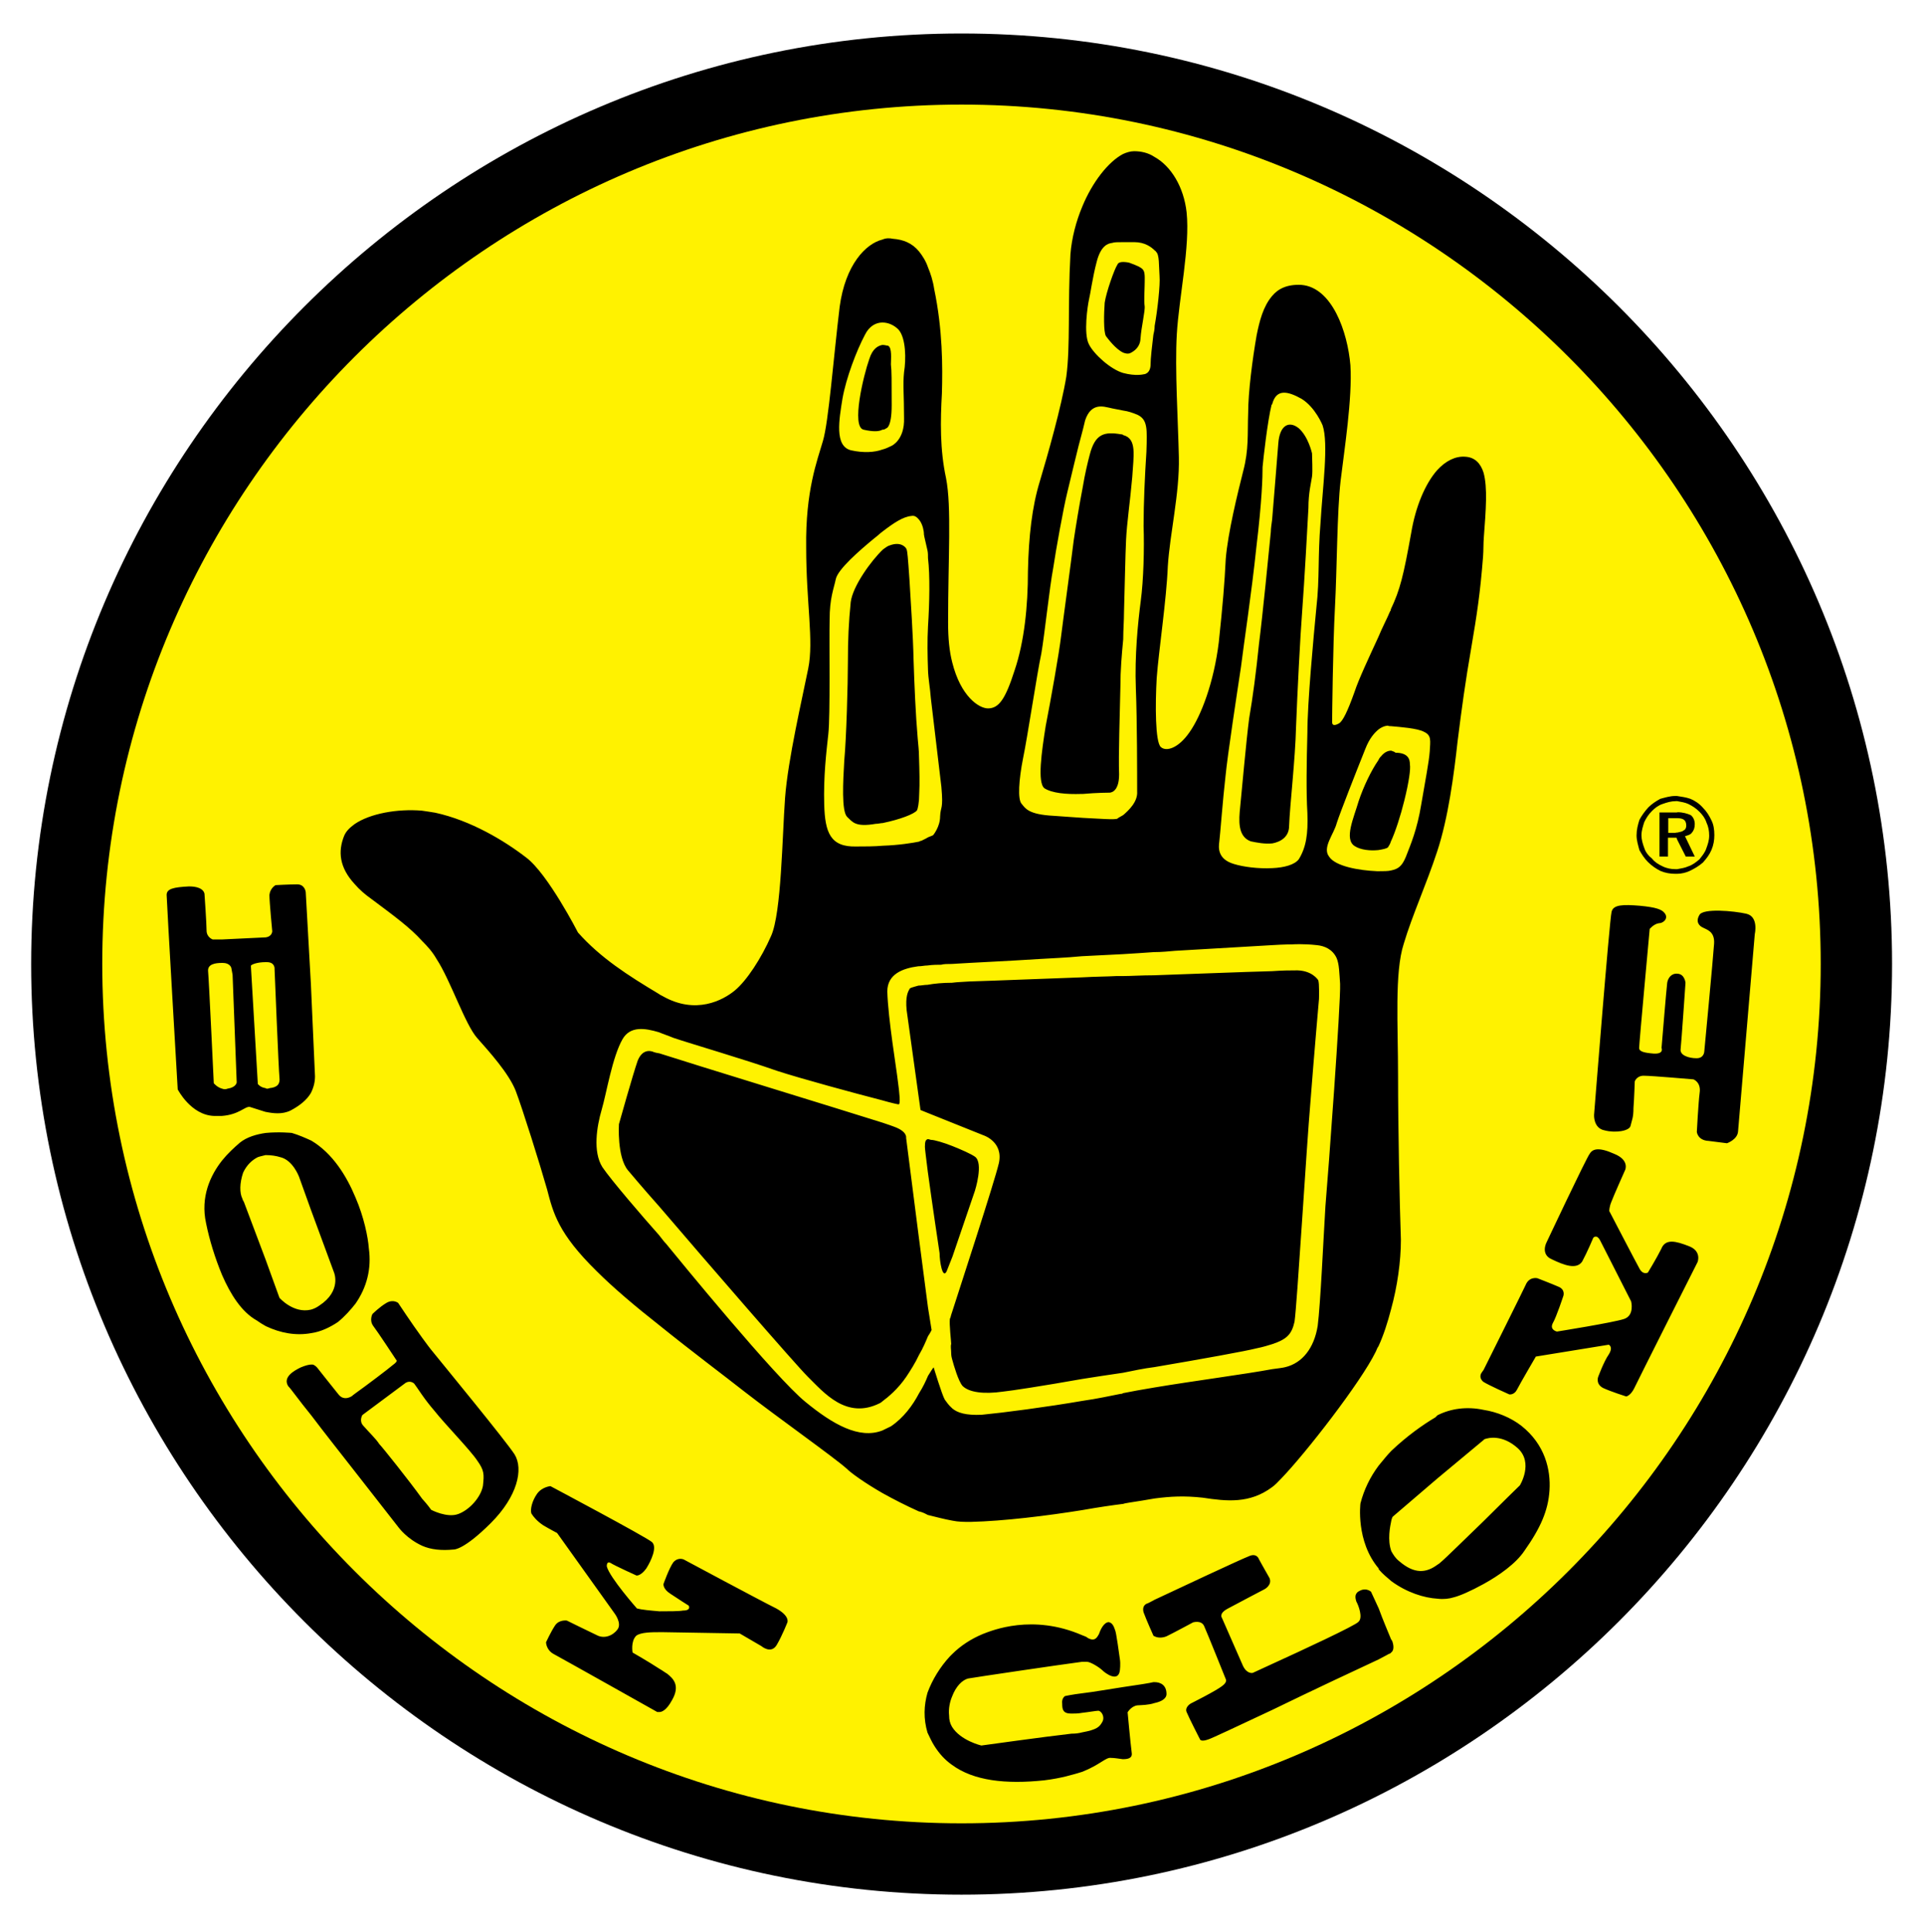
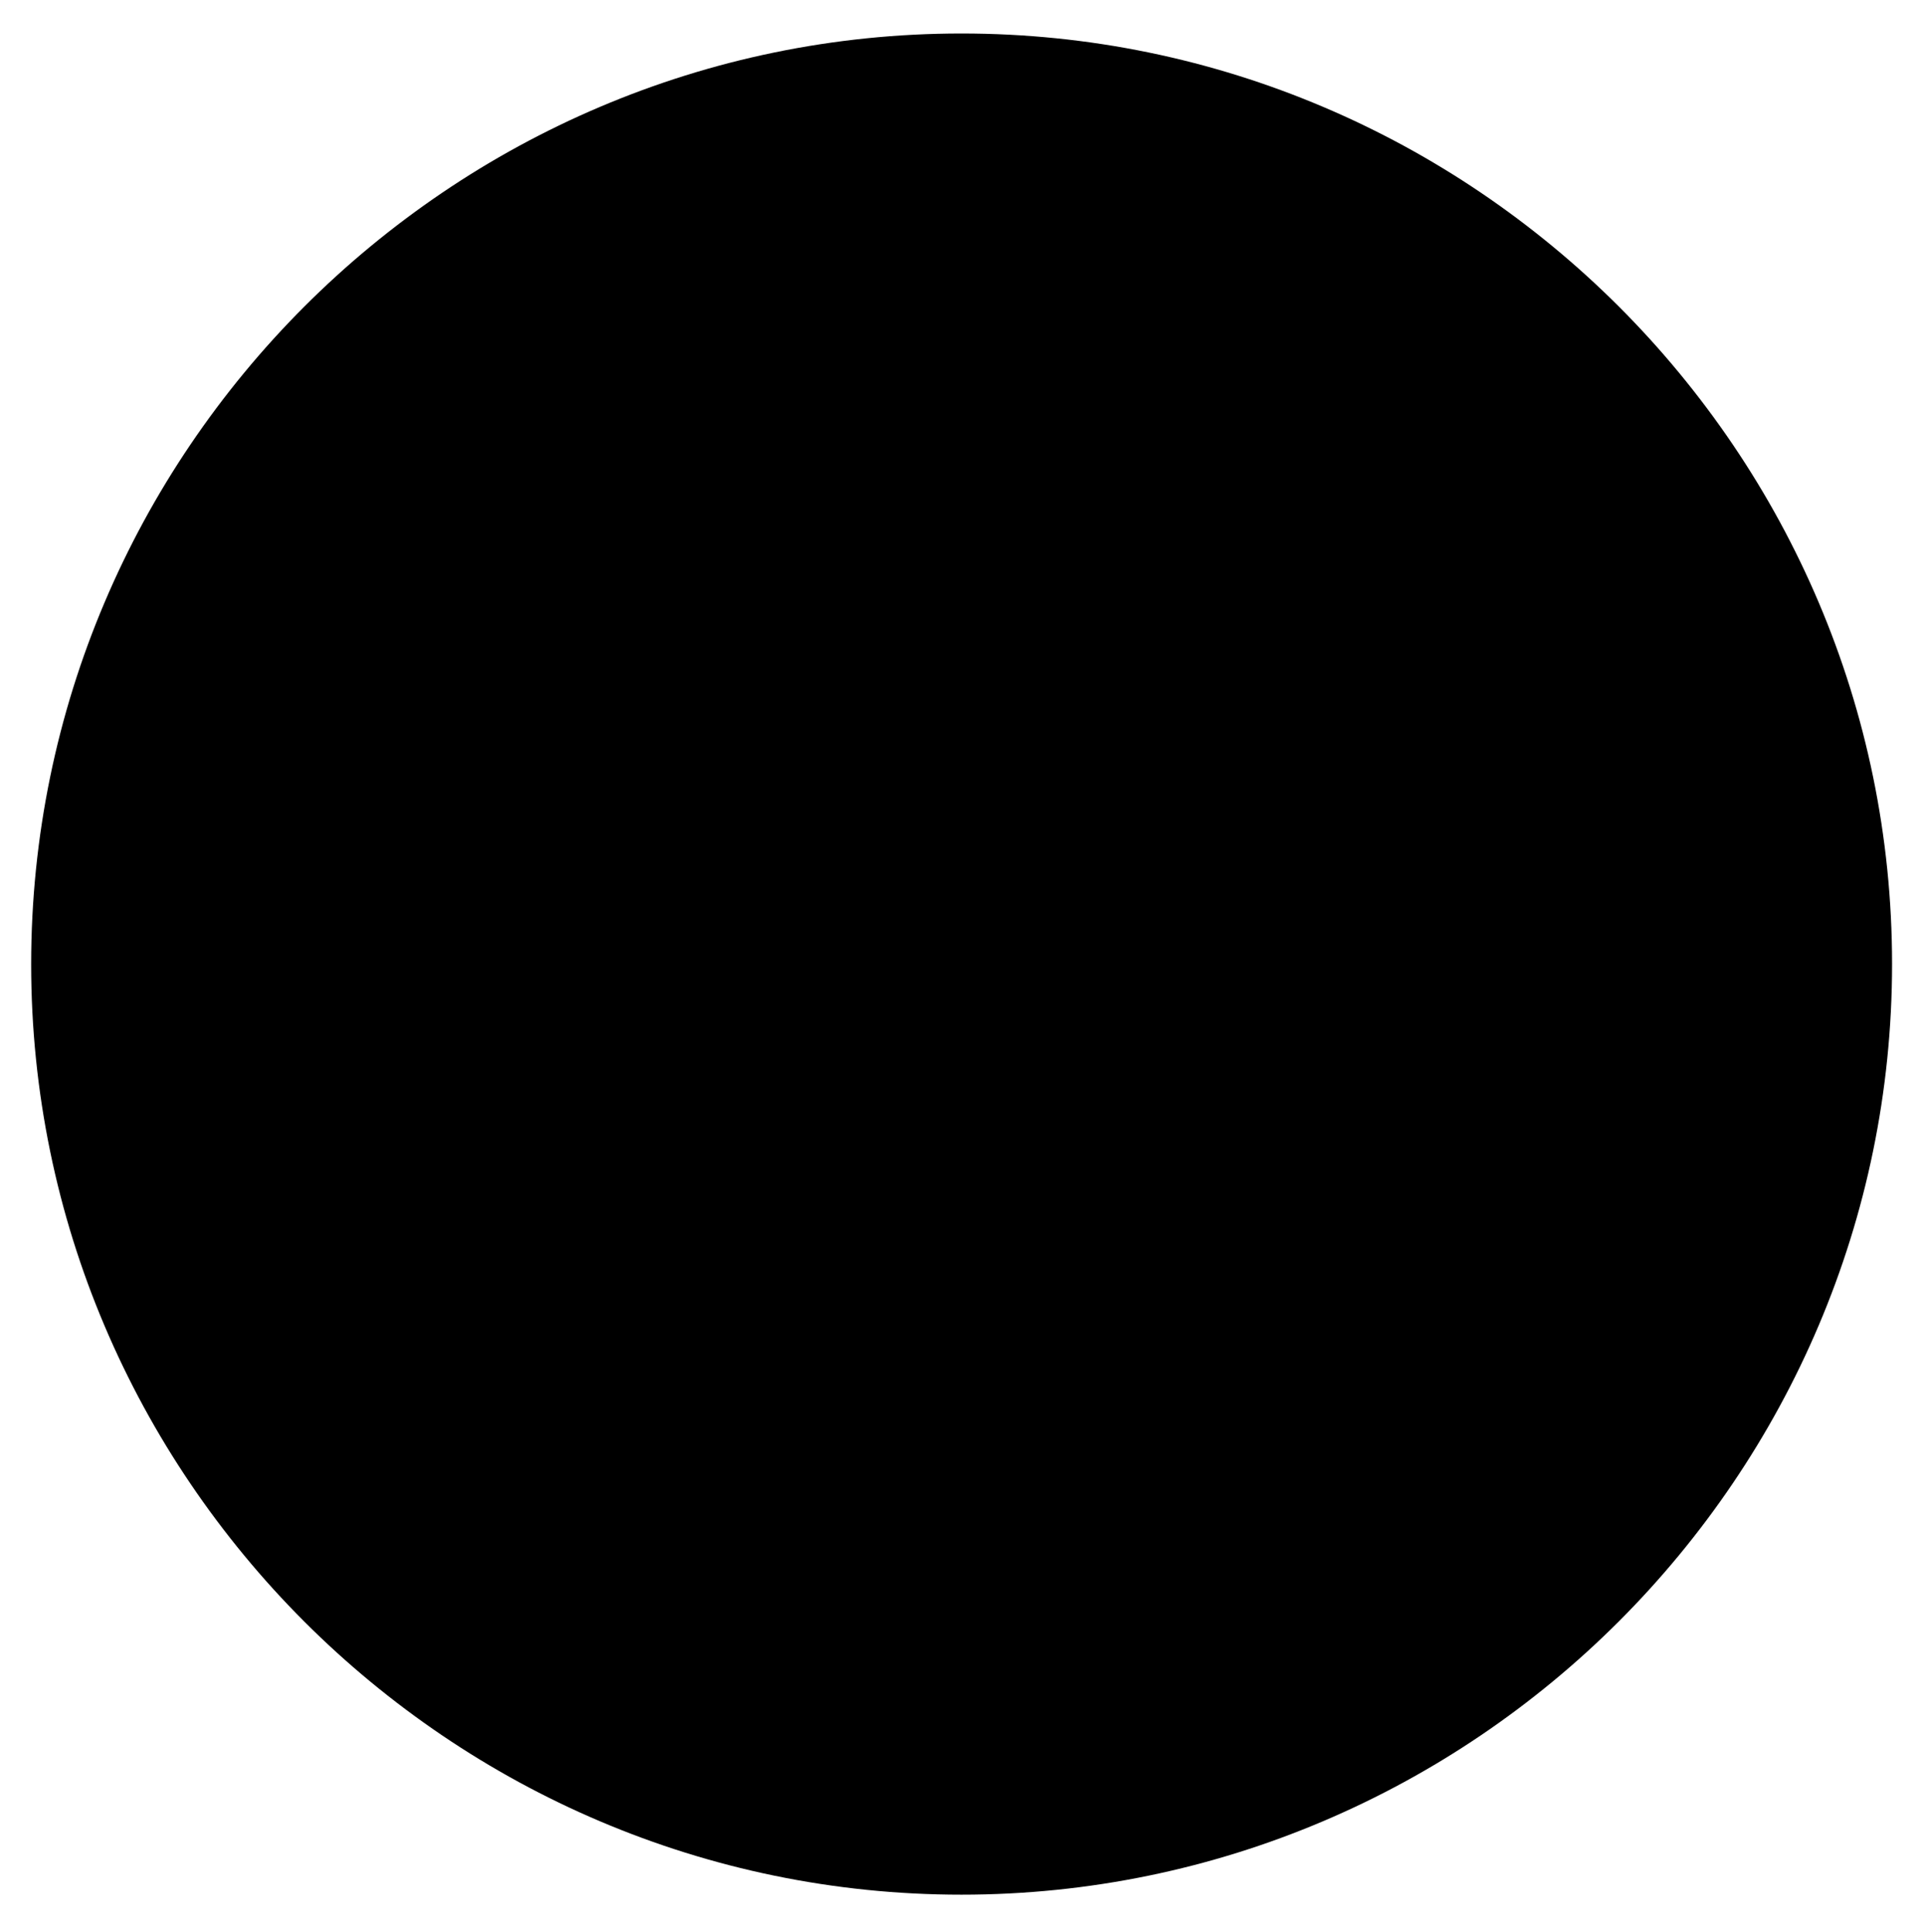
<svg xmlns="http://www.w3.org/2000/svg" xmlns:xlink="http://www.w3.org/1999/xlink" version="1.1" id="Layer_1" x="0px" y="0px" viewBox="0 0 74.7 75" style="enable-background:new 0 0 74.7 75;" xml:space="preserve">
  <style type="text/css">
	.st0{clip-path:url(#SVGID_2_);fill:#FFFFFF;}
	.st1{clip-path:url(#SVGID_2_);fill-rule:evenodd;clip-rule:evenodd;}
	.st2{clip-path:url(#SVGID_2_);fill-rule:evenodd;clip-rule:evenodd;fill:#FFF200;}
</style>
  <g>
    <defs>
      <rect id="SVGID_1_" x="-3.43" y="-3.44" width="81.64" height="81.64" />
    </defs>
    <clipPath id="SVGID_2_">
      <use xlink:href="#SVGID_1_" style="overflow:visible;" />
    </clipPath>
    <rect x="-3.43" y="-3.34" class="st0" width="81.53" height="81.51" />
    <path class="st1" d="M37.33,73.55c19.88,0,36.13-16.24,36.13-36.13S57.22,1.3,37.33,1.3S1.21,17.54,1.21,37.43   S17.45,73.55,37.33,73.55" />
-     <path class="st2" d="M37.33,70.78c18.36,0,33.36-14.99,33.36-33.36c0-18.36-14.99-33.36-33.36-33.36   c-18.36,0-33.36,14.99-33.36,33.36C3.98,55.79,18.97,70.78,37.33,70.78" />
-     <path class="st1" d="M8.62,42.26c0.08,0.03,0.14,0.03,0.22,0c0.33-0.05,0.35-0.24,0.35-0.24l-0.16-4.18l-0.05-0.27   c0,0-0.05-0.19-0.33-0.19H8.62c-0.27,0-0.57,0.05-0.54,0.33C8.11,38,8.3,42.05,8.3,42.05S8.43,42.21,8.62,42.26 M10.31,42.24   c0.03,0.03,0.08,0.03,0.16,0c0.3-0.03,0.41-0.16,0.38-0.41c-0.03-0.24-0.19-4.21-0.19-4.21s0.03-0.27-0.3-0.27   c-0.03,0-0.05,0-0.05,0c-0.3,0-0.54,0.08-0.57,0.14l0.27,4.59C10.01,42.07,10.09,42.21,10.31,42.24z M12.07,38.19l0.16,3.59   c0,0.22-0.05,0.43-0.16,0.65c-0.16,0.27-0.43,0.49-0.79,0.68c-0.33,0.16-0.68,0.11-0.98,0.05c-0.27-0.08-0.49-0.16-0.6-0.19   c-0.19-0.03-0.41,0.3-1.09,0.35c-0.08,0-0.19,0-0.3,0c-0.9-0.03-1.41-1.03-1.41-1.03s-0.43-7.33-0.43-7.55   c0-0.24,0.27-0.3,0.87-0.33c0.6,0,0.6,0.3,0.6,0.3s0.08,1.14,0.08,1.41c0,0.27,0.24,0.35,0.24,0.35h0.35l1.66-0.08h0.03   c0.27-0.03,0.27-0.24,0.27-0.24s-0.11-1.14-0.11-1.41c0.03-0.27,0.24-0.38,0.24-0.38s0.52-0.03,0.84-0.03c0.3,0,0.33,0.3,0.33,0.3   L12.07,38.19z M12.07,46.96l-0.46-1.28c0,0-0.24-0.65-0.73-0.76c-0.16-0.05-0.35-0.08-0.57-0.08c-0.11,0.03-0.22,0.05-0.3,0.08   c-0.22,0.11-0.43,0.3-0.57,0.6c-0.14,0.41-0.14,0.79-0.03,1.01c0.08,0.24,0.03,0.05,0.03,0.05l0.87,2.31l0.54,1.49   c0,0,0.54,0.62,1.22,0.46c0.11-0.03,0.22-0.08,0.33-0.16c0.87-0.57,0.57-1.28,0.57-1.28L12.07,46.96z M16.39,51.93   c0.16,0.22,0.3,0.41,0.41,0.54c0.46,0.57,2.83,3.45,3.18,3.99c0.35,0.57,0.11,1.63-0.92,2.66c-1.06,1.06-1.44,1.03-1.44,1.03   c-0.49,0.05-0.9,0-1.22-0.14c-0.6-0.27-0.92-0.71-0.92-0.71s-0.79-1.01-1.68-2.15c-0.57-0.73-1.22-1.55-1.71-2.2   c-0.49-0.6-0.81-1.06-0.9-1.14c-0.22-0.35,0.22-0.6,0.49-0.73c0.19-0.08,0.33-0.11,0.41-0.11c0.03,0,0.05,0,0.05,0   c0.11,0.03,0.19,0.14,0.19,0.14s0.6,0.76,0.82,1.03c0.22,0.27,0.52,0.05,0.52,0.05s0.05-0.05,0.14-0.11   c0.38-0.27,1.28-0.95,1.44-1.09c0.22-0.16,0.14-0.19,0.14-0.19s-0.73-1.11-0.9-1.33c-0.16-0.22-0.03-0.46-0.03-0.46   s0.27-0.27,0.54-0.43c0.27-0.16,0.46,0,0.46,0S15.96,51.34,16.39,51.93z M16.39,58.18c0.22,0.24,0.35,0.43,0.35,0.43   s0.62,0.33,1.06,0.16c0.43-0.16,0.87-0.65,0.95-1.09c0.05-0.46,0.05-0.6-0.22-0.98c-0.27-0.41-1.25-1.41-1.66-1.93   c-0.19-0.22-0.35-0.43-0.49-0.63c-0.16-0.24-0.3-0.43-0.3-0.43s-0.14-0.14-0.33-0.03l-1.68,1.25c0,0-0.14,0.22,0.03,0.41   c0.19,0.22,0.52,0.54,0.62,0.71C14.84,56.17,15.88,57.47,16.39,58.18z M25.6,64.78c0.14,0.08,0.24,0.16,0.3,0.19   c0.24,0.19,0.52,0.46,0.19,1.03c-0.22,0.41-0.41,0.46-0.49,0.46c-0.05,0-0.08,0-0.08,0s-3.72-2.09-4.02-2.25   c-0.3-0.16-0.3-0.46-0.3-0.46s0.19-0.41,0.35-0.65c0.16-0.24,0.46-0.19,0.46-0.19s0.87,0.43,1.17,0.57   c0.27,0.14,0.6,0.03,0.79-0.22c0.19-0.24-0.11-0.63-0.11-0.63l-2.23-3.12c0,0-0.27-0.14-0.54-0.3c-0.24-0.16-0.38-0.33-0.46-0.46   c-0.05-0.16,0.03-0.49,0.22-0.76c0.19-0.27,0.52-0.3,0.52-0.3s3.69,1.96,3.94,2.17c0.22,0.19-0.03,0.73-0.22,1.03   c-0.22,0.3-0.38,0.27-0.38,0.27s-0.84-0.38-1.01-0.49c-0.16-0.08-0.14,0.14-0.14,0.14c0.11,0.43,1.17,1.63,1.17,1.63   c0.19,0.05,0.52,0.08,0.87,0.11c0.38,0,0.76,0,0.92-0.03c0.33,0,0.22-0.19,0.22-0.19s-0.43-0.27-0.71-0.46   c-0.3-0.19-0.27-0.38-0.27-0.38s0.22-0.62,0.38-0.84c0.19-0.22,0.41-0.11,0.41-0.11s3.04,1.63,3.59,1.9   c0.54,0.3,0.43,0.54,0.43,0.54s-0.19,0.49-0.41,0.87c-0.22,0.38-0.6,0.05-0.6,0.05l-0.84-0.49l-2.96-0.05c0,0-0.05,0-0.16,0   c-0.27,0-0.73,0-0.9,0.14c-0.22,0.22-0.14,0.65-0.14,0.65S25.19,64.51,25.6,64.78z M34.26,13.39c0.11,0,0.16,0.03,0.22,0.03   c0.16,0.08,0.11,0.52,0.11,0.73c0.03,0.22,0.03,0.65,0.03,1.58c0,0.9-0.22,0.9-0.22,0.9c-0.03,0.03-0.08,0.05-0.14,0.05   c-0.14,0.08-0.38,0.08-0.73,0c-0.49-0.11,0-2.12,0.22-2.74C33.88,13.52,34.1,13.42,34.26,13.39z M34.26,12.52   c0.24,0,0.46,0.11,0.62,0.27c0.3,0.33,0.3,1.17,0.22,1.66c-0.05,0.49,0,0.87,0,1.77c0.03,0.87-0.49,1.09-0.49,1.09   c-0.11,0.05-0.22,0.11-0.35,0.14c-0.3,0.11-0.73,0.14-1.22,0.03c-0.65-0.16-0.46-1.2-0.33-2.01c0.14-0.79,0.54-1.85,0.87-2.47   C33.75,12.65,34.02,12.52,34.26,12.52z M35.68,29.36c0.02,0.57,0.03,1.08,0.01,1.42c0,0.09-0.01,0.18-0.01,0.27   c-0.03,0.34-0.08,0.41-0.08,0.41c-0.11,0.14-0.65,0.35-1.33,0.49c-0.08,0-0.16,0.03-0.27,0.03c-0.81,0.14-0.9-0.08-1.11-0.27   c-0.22-0.22-0.16-1.36-0.11-2.2c0.08-0.84,0.14-2.96,0.14-3.83c0-0.84,0.03-1.52,0.11-2.31c0.08-0.62,0.79-1.6,1.25-2.04   c0.11-0.08,0.19-0.14,0.27-0.16c0.43-0.16,0.63,0.08,0.65,0.16c0.03,0.08,0.05,0.3,0.11,1.17c0.05,0.84,0.14,2.17,0.16,3.12   c0.03,0.95,0.08,2.12,0.16,3.04C35.65,28.9,35.68,29.14,35.68,29.36z M36.03,50.76l0.14,0.87c0,0-0.05,0.11-0.14,0.24   c-0.08,0.19-0.19,0.46-0.35,0.73c-0.14,0.3-0.33,0.6-0.49,0.84c-0.33,0.49-0.73,0.81-0.92,0.95c-0.05,0.05-0.11,0.08-0.11,0.08   c-1.3,0.65-2.17-0.41-2.8-1.03c-0.49-0.49-3.88-4.4-5.76-6.6c-0.65-0.73-1.11-1.28-1.22-1.41c-0.43-0.52-0.35-1.79-0.35-1.79   s0.54-1.93,0.73-2.47c0.22-0.54,0.62-0.33,0.62-0.33s0.08,0.03,0.22,0.05c1.17,0.38,6.95,2.15,8.66,2.69   c0.24,0.08,0.41,0.14,0.46,0.16c0.52,0.19,0.46,0.43,0.46,0.43l0.49,3.83L36.03,50.76z M36.03,21.67c0.08,0.66,0.06,1.72,0,2.65   c-0.03,0.55-0.02,1.13,0,1.69c0.01,0.34,0.08,0.68,0.11,1.09c0.11,0.95,0.3,2.53,0.41,3.45c0.08,0.9-0.03,0.73-0.05,1.14   c0,0.41-0.27,0.73-0.27,0.73s-0.05,0.03-0.19,0.08c-0.05,0.03-0.14,0.08-0.27,0.14c0,0-0.05,0-0.08,0.03   c-0.24,0.05-0.79,0.14-1.41,0.16c-0.33,0.03-0.71,0.03-1.03,0.03c-1.01,0.03-1.22-0.54-1.25-1.63c-0.03-1.09,0.08-2.01,0.16-2.74   c0.08-0.71,0.03-3.59,0.05-4.43c0-0.84,0.16-1.2,0.24-1.58c0.08-0.38,0.92-1.11,1.49-1.58c0.11-0.08,0.22-0.19,0.33-0.27   c0.43-0.33,0.79-0.57,1.11-0.6c0.14-0.03,0.22,0.05,0.3,0.14c0.16,0.19,0.19,0.49,0.19,0.52c0,0.08,0,0.08,0.14,0.68   C36.03,21.46,36.03,21.56,36.03,21.67z M36.98,48.78l0.87-2.55c0,0,0.35-1.09,0-1.33c-0.16-0.11-0.52-0.27-0.87-0.41   c-0.35-0.14-0.71-0.24-0.82-0.24c-0.05,0-0.08-0.03-0.14-0.03c-0.08,0.03-0.11,0.08-0.11,0.3c0,0.08,0.05,0.46,0.11,0.95   c0.16,1.17,0.43,2.99,0.46,3.18c0,0.3,0.11,1.01,0.27,0.71L36.98,48.78z M43.61,13.69c0.08,0.03,0.16,0.05,0.24,0.03   c0,0,0.41-0.14,0.43-0.57c0.03-0.46,0.19-1.09,0.16-1.28c-0.03-0.19,0-0.6,0-0.76c0-0.19,0.03-0.52-0.05-0.62   c-0.05-0.11-0.35-0.22-0.49-0.27c-0.05-0.03-0.19-0.05-0.3-0.05c-0.11,0-0.19,0.03-0.22,0.11c-0.11,0.16-0.43,1.06-0.49,1.47   c-0.03,0.41-0.05,1.14,0.05,1.3C43.01,13.14,43.31,13.55,43.61,13.69z M43.64,23.76c0.03-1.03,0.05-2.17,0.08-2.8   c0.03-0.65,0.16-1.52,0.24-2.44c0.05-0.84,0.19-1.49-0.35-1.63c-0.03-0.03-0.05-0.03-0.08-0.03c-0.65-0.11-1.01-0.03-1.22,0.79   c-0.08,0.3-0.19,0.76-0.27,1.25c-0.14,0.73-0.27,1.52-0.35,2.06c-0.11,0.9-0.41,3.07-0.49,3.72c-0.08,0.68-0.41,2.53-0.6,3.5   c-0.16,1.01-0.33,2.2-0.05,2.42c0.3,0.19,0.84,0.24,1.44,0.22c0.03,0,0.03,0,0.05,0c0.57-0.05,1.03-0.05,1.03-0.05   s0.38,0.03,0.38-0.71c-0.03-0.73,0.03-2.36,0.05-3.4c0-0.65,0.05-1.22,0.11-1.85v-0.03C43.61,24.45,43.64,24.11,43.64,23.76z    M43.61,31.64c0.22-0.19,0.57-0.52,0.54-0.92c0-0.65,0-2.72-0.05-3.99c-0.05-1.28,0.08-2.55,0.19-3.4   c0.11-0.82,0.14-2.04,0.11-2.91c0-0.9,0.05-1.96,0.11-2.88c0.03-0.9,0.05-1.25-0.35-1.44c-0.19-0.08-0.38-0.14-0.54-0.16   c-0.24-0.05-0.43-0.08-0.54-0.11c-0.19-0.03-0.71-0.24-0.95,0.49c-0.03,0.11-0.05,0.22-0.08,0.33c-0.22,0.79-0.49,1.98-0.62,2.5   c-0.14,0.57-0.43,2.17-0.54,2.91c-0.14,0.73-0.33,2.55-0.46,3.31c-0.16,0.73-0.54,3.26-0.71,4.07c-0.16,0.81-0.22,1.6-0.05,1.77   c0.14,0.16,0.24,0.41,1.25,0.46c0.35,0.03,0.76,0.05,1.14,0.08c0.65,0.03,1.19,0.08,1.33,0.03C43.36,31.78,43.47,31.72,43.61,31.64   z M44.83,66.11c0.24-0.05,0.46-0.16,0.46-0.35c0-0.35-0.24-0.46-0.46-0.46c-0.03,0-0.03,0-0.05,0c-0.11,0.03-0.6,0.11-1.17,0.19   c-0.54,0.08-1.14,0.19-1.58,0.24c-0.41,0.05-0.68,0.11-0.68,0.11s-0.14,0.08-0.11,0.3c0,0.22,0.03,0.38,0.35,0.38   c0.11,0,0.27,0,0.43-0.03c0.27-0.03,0.54-0.08,0.62-0.08c0.11,0,0.27,0.22,0.16,0.43c-0.11,0.19-0.19,0.3-0.79,0.41   c-0.11,0.03-0.24,0.05-0.41,0.05c-0.98,0.11-3.5,0.46-3.5,0.46s-0.81-0.19-1.14-0.73c-0.08-0.14-0.11-0.27-0.11-0.43   c-0.03-0.27,0.03-0.54,0.11-0.73c0.16-0.43,0.41-0.65,0.62-0.71c0.27-0.05,3.59-0.54,4.43-0.65c0.11,0,0.16,0,0.19,0   c0.14,0,0.49,0.22,0.6,0.33c0.11,0.11,0.62,0.49,0.68,0c0,0,0.03-0.24,0-0.43c-0.03-0.19-0.14-1.06-0.19-1.14   c-0.03-0.08-0.08-0.27-0.24-0.3c-0.19,0-0.33,0.3-0.38,0.46c-0.08,0.14-0.16,0.3-0.43,0.16c-0.05-0.05-0.14-0.08-0.22-0.11   c-1.93-0.84-3.5-0.19-3.86-0.05c-0.46,0.19-0.87,0.46-1.2,0.79c-0.03,0.03-0.05,0.05-0.08,0.08c-0.38,0.41-0.68,0.9-0.87,1.41   c-0.14,0.49-0.16,1.01,0,1.55c0.08,0.16,0.16,0.35,0.27,0.52c0.19,0.3,0.41,0.54,0.68,0.73c0.84,0.62,2.09,0.76,3.59,0.6   c0.65-0.08,1.11-0.22,1.47-0.33c0.68-0.27,0.92-0.57,1.11-0.54c0.14,0,0.3,0.03,0.46,0.05c0.19,0,0.38-0.03,0.35-0.24   c-0.05-0.38-0.16-1.58-0.16-1.58s0.14-0.24,0.38-0.27C44.32,66.19,44.59,66.19,44.83,66.11z M44.83,9.72   c0.03,0.03,0.05,0.03,0.05,0.05c0.14,0.11,0.11,0.54,0.14,0.95c0.03,0.33-0.08,1.33-0.19,1.93c0,0.14-0.03,0.27-0.05,0.35   c-0.05,0.43-0.11,0.9-0.11,1.2c-0.03,0.33-0.27,0.33-0.27,0.33s-0.3,0.08-0.79-0.05c-0.49-0.14-1.14-0.73-1.33-1.11   c-0.22-0.41-0.05-1.52,0-1.74c0.05-0.19,0.14-0.87,0.3-1.47c0.16-0.62,0.43-0.71,0.6-0.73c0.08-0.03,0.22-0.03,0.43-0.03   c0.11,0,0.24,0,0.43,0C44.45,9.4,44.7,9.59,44.83,9.72z M49.39,20.18c0.08-0.92,0.19-2.36,0.24-2.96c0.05-0.71,0.41-0.9,0.79-0.6   c0.38,0.33,0.52,0.98,0.52,0.98c0,0.19,0.03,0.68,0,0.9c-0.03,0.22-0.14,0.62-0.14,1.22c-0.03,0.6-0.16,2.91-0.24,3.97   c-0.08,1.03-0.19,3.21-0.24,4.51c-0.03,1.28-0.24,3.04-0.27,3.86c0,0.43-0.33,0.62-0.65,0.68c-0.3,0.03-0.6-0.03-0.84-0.08   c-0.52-0.19-0.46-0.84-0.41-1.33c0.05-0.49,0.24-2.63,0.35-3.45c0.14-0.81,0.27-1.79,0.38-2.88c0.14-1.09,0.38-3.53,0.46-4.35   C49.34,20.51,49.37,20.34,49.39,20.18z M49.39,37.7c0.41-0.03,0.71-0.03,0.87-0.03c0.68-0.03,0.92,0.38,0.92,0.38   c0.05,0.11,0.03,0.73,0.03,0.73s-0.19,2.15-0.33,3.97c-0.16,1.85-0.52,7.9-0.62,8.56c-0.11,0.49-0.3,0.68-0.87,0.87   c-0.16,0.05-0.35,0.11-0.6,0.16c-0.43,0.11-2.09,0.41-3.97,0.73c-0.41,0.05-0.82,0.14-1.22,0.22c-0.54,0.08-1.09,0.16-1.58,0.24   c-1.52,0.27-2.77,0.46-3.07,0.49c-0.76,0.11-1.33,0.03-1.58-0.22c-0.16-0.19-0.33-0.76-0.41-1.06c-0.03-0.11-0.03-0.19-0.03-0.22   c0-0.14-0.03-0.24,0-0.35c0-0.11-0.08-0.76-0.05-0.98c0.03-0.03,0.03-0.11,0.08-0.24c0.33-1.03,1.63-5,1.82-5.79   c0.19-0.84-0.6-1.09-0.6-1.09l-2.17-0.87l-0.27-0.11c0,0-0.03-0.22-0.08-0.57c-0.14-1.01-0.41-2.93-0.46-3.31   c-0.05-0.52,0.05-0.71,0.11-0.81c0-0.05,0.14-0.08,0.35-0.14c0.11,0,0.22-0.03,0.35-0.03c0.27-0.05,0.6-0.08,0.95-0.08   c0.22-0.03,0.43-0.03,0.68-0.05c1.03-0.03,2.91-0.11,4.37-0.16c0.52-0.03,0.98-0.03,1.33-0.05c0.08,0,0.14,0,0.24,0   c0.33,0,0.73-0.03,1.22-0.03C46.3,37.81,48.23,37.73,49.39,37.7z M49.39,36.69c0.46-0.03,0.79-0.03,0.79-0.03s0.41-0.03,0.95,0.03   c0.3,0.03,0.6,0.16,0.76,0.49c0.11,0.24,0.11,0.62,0.14,1.01c0.03,0.76-0.46,7.36-0.57,8.64c-0.08,1.3-0.19,3.78-0.3,4.64   c-0.14,0.87-0.6,1.44-1.25,1.6c-0.11,0.03-0.3,0.05-0.52,0.08c-1.01,0.19-3.07,0.46-4.56,0.71c-0.49,0.08-0.92,0.16-1.22,0.22   c-0.05,0.03-0.08,0.03-0.11,0.03c-0.41,0.08-0.9,0.19-1.47,0.27c-1.39,0.24-3.07,0.46-3.91,0.54c-0.62,0.03-0.95-0.08-1.14-0.24   c-0.16-0.14-0.24-0.27-0.3-0.35c-0.11-0.19-0.43-1.25-0.43-1.25c-0.05,0.05-0.11,0.16-0.22,0.33c-0.08,0.19-0.19,0.43-0.35,0.68   c-0.24,0.46-0.6,0.95-1.09,1.28c-0.11,0.05-0.22,0.11-0.33,0.16c-0.9,0.35-1.93-0.24-2.99-1.11c-1.17-0.95-4.92-5.54-5.41-6.14   c-0.08-0.08-0.16-0.19-0.27-0.33c-0.65-0.73-1.87-2.15-2.2-2.64c-0.38-0.6-0.22-1.58-0.03-2.23c0.19-0.65,0.41-2.04,0.81-2.74   c0.3-0.52,0.87-0.43,1.41-0.27c0.19,0.08,0.38,0.14,0.57,0.22c0.65,0.22,2.77,0.84,4.02,1.28c0.92,0.3,3.02,0.87,4.07,1.14   c0.38,0.11,0.62,0.16,0.65,0.16c0.08,0,0.03-0.46-0.03-0.9c-0.05-0.46-0.38-2.42-0.41-3.48c0-0.68,0.6-0.9,1.2-0.98   c0.14,0,0.24-0.03,0.35-0.03c0.22-0.03,0.41-0.03,0.54-0.03c0.11-0.03,0.24-0.03,0.41-0.03c0.76-0.05,2.15-0.11,3.37-0.19   c0.46-0.03,1.06-0.05,1.68-0.11c0.52-0.03,1.06-0.05,1.58-0.08c0.43-0.03,0.87-0.05,1.22-0.08c0.33,0,0.57-0.03,0.82-0.05   C46.49,36.86,48.34,36.75,49.39,36.69z M49.39,15.7c0.16-0.62,0.6-0.52,1.14-0.22c0.54,0.33,0.82,1.03,0.82,1.03   c0.24,0.71,0,2.42-0.08,3.78c-0.11,1.33-0.03,2.15-0.16,3.29c-0.11,1.14-0.35,3.69-0.35,4.86c-0.03,1.14-0.05,2.31,0,3.12   c0.03,0.82-0.05,1.33-0.33,1.79c-0.16,0.22-0.57,0.33-1.03,0.35c-0.54,0.03-1.14-0.05-1.49-0.16c-0.65-0.19-0.6-0.65-0.57-0.87   c0.03-0.22,0.14-1.68,0.24-2.53c0.08-0.84,0.46-3.31,0.6-4.24c0.11-0.9,0.41-2.85,0.6-4.67c0.22-1.82,0.24-2.74,0.24-3.1   c0.03-0.33,0.19-1.77,0.35-2.42C49.37,15.72,49.37,15.7,49.39,15.7z M54.01,29.14c0.08,0.03,0.16,0.05,0.16,0.08   c0.52,0,0.57,0.27,0.57,0.46c0.03,0.16-0.03,0.65-0.22,1.41c-0.14,0.57-0.35,1.22-0.52,1.58c-0.03,0.11-0.08,0.16-0.11,0.22   c-0.05,0.05-0.19,0.08-0.38,0.11c-0.3,0.03-0.68,0-0.92-0.16c-0.41-0.27-0.03-1.09,0.16-1.74c0.19-0.57,0.49-1.19,0.76-1.58   c0.03-0.05,0.05-0.11,0.11-0.16C53.77,29.17,53.93,29.14,54.01,29.14z M54.01,63.64c0.03,0.03,0.03,0.05,0.05,0.08   c0.08,0.24,0.03,0.38-0.05,0.43c-0.03,0.05-0.08,0.05-0.08,0.05s-0.14,0.08-0.41,0.22c-0.82,0.38-2.61,1.22-4.13,1.96   c-1.28,0.6-2.36,1.11-2.47,1.14c-0.3,0.11-0.33,0-0.33,0s-0.43-0.84-0.52-1.06c-0.08-0.19,0.16-0.33,0.16-0.33s0.98-0.49,1.22-0.68   c0.22-0.16,0.14-0.27,0.14-0.27s-0.73-1.82-0.84-2.06c-0.11-0.24-0.43-0.14-0.43-0.14s-0.76,0.41-1.03,0.54   c-0.19,0.08-0.38,0.05-0.46,0c-0.03,0-0.05-0.03-0.05-0.03s-0.27-0.6-0.38-0.9c-0.08-0.3,0.16-0.35,0.16-0.35s0.11-0.05,0.27-0.14   c0.87-0.41,3.37-1.58,3.64-1.68c0.33-0.16,0.41,0.11,0.41,0.11s0.27,0.49,0.41,0.73c0.11,0.27-0.19,0.43-0.19,0.43   s-1.09,0.57-1.44,0.76c-0.35,0.19-0.22,0.35-0.22,0.35s0.68,1.55,0.82,1.87c0.16,0.33,0.38,0.27,0.38,0.27s0.3-0.14,0.76-0.35   c1.14-0.52,3.23-1.49,3.34-1.63c0.19-0.16,0-0.65-0.08-0.79c-0.05-0.16-0.08-0.33,0.16-0.43c0.24-0.11,0.41,0.05,0.41,0.05   s0.14,0.3,0.3,0.65C53.69,62.88,53.9,63.37,54.01,63.64z M54.01,28.19c0.33,0.03,1.03,0.08,1.28,0.22c0.3,0.14,0.24,0.35,0.22,0.76   c-0.03,0.41-0.16,1.06-0.33,2.06c-0.16,0.98-0.41,1.55-0.6,2.04c-0.14,0.33-0.27,0.46-0.57,0.52c-0.11,0.03-0.3,0.03-0.49,0.03   c-0.03,0-0.03,0-0.05,0c-0.71-0.03-1.63-0.19-1.87-0.57c-0.27-0.35,0.19-0.87,0.3-1.3c0.14-0.43,0.73-1.93,1.11-2.88   c0.16-0.41,0.35-0.62,0.52-0.76c0.19-0.14,0.35-0.14,0.35-0.14C53.93,28.19,53.96,28.19,54.01,28.19z M67.05,44.38   c0,0,0.41-0.14,0.43-0.46c0.03-0.33,0.65-7.66,0.65-7.66s0.16-0.68-0.33-0.79c-0.49-0.11-1.68-0.22-1.82,0.05   c-0.16,0.27,0,0.43,0.14,0.49c0.14,0.08,0.46,0.14,0.43,0.62c-0.03,0.49-0.38,4.18-0.38,4.18s0,0.27-0.3,0.27   c-0.3,0-0.65-0.11-0.62-0.35c0.03-0.24,0.19-2.58,0.19-2.58s-0.03-0.33-0.3-0.35c-0.24-0.03-0.38,0.16-0.41,0.35   c-0.03,0.22-0.22,2.53-0.22,2.53s0.11,0.24-0.3,0.22c-0.38-0.03-0.57-0.08-0.57-0.22c0-0.16,0.41-4.62,0.41-4.62   s0.16-0.19,0.35-0.22c0.19,0,0.38-0.19,0.24-0.38c-0.11-0.16-0.35-0.24-0.98-0.3c-0.63-0.05-1.03-0.05-1.09,0.24   c-0.08,0.3-0.68,7.88-0.68,7.88s-0.03,0.52,0.41,0.6c0.41,0.11,0.98,0.03,1.01-0.19c0.05-0.22,0.11-0.3,0.11-0.68   c0.03-0.38,0.05-1.03,0.05-1.03s0.08-0.24,0.38-0.22c0.27,0,1.9,0.14,1.9,0.14s0.3,0.11,0.24,0.52c-0.05,0.38-0.11,1.52-0.11,1.52   s0.03,0.33,0.46,0.35C66.81,44.35,67.05,44.38,67.05,44.38z M57.6,53.18c0.27-0.54,1.49-2.99,1.63-3.29   c0.14-0.35,0.46-0.27,0.46-0.27s0.57,0.22,0.82,0.33c0.27,0.11,0.19,0.35,0.19,0.35s-0.27,0.82-0.41,1.06   c-0.14,0.27,0.16,0.33,0.16,0.33s2.2-0.35,2.61-0.49c0.41-0.14,0.27-0.68,0.27-0.68s-1.06-2.09-1.2-2.36   c-0.14-0.27-0.27-0.11-0.27-0.11s-0.24,0.57-0.43,0.92c-0.22,0.33-0.71,0.14-1.17-0.08c-0.46-0.19-0.22-0.65-0.22-0.65   s1.55-3.29,1.68-3.45c0.11-0.19,0.35-0.27,0.95,0c0.6,0.24,0.43,0.62,0.43,0.62s-0.46,1.03-0.54,1.25   c-0.08,0.19-0.08,0.35-0.08,0.35s1.03,1.98,1.17,2.23c0.14,0.27,0.33,0.16,0.33,0.16s0.33-0.54,0.52-0.92   c0.16-0.41,0.57-0.3,1.06-0.11c0.52,0.19,0.35,0.62,0.35,0.62s-2.34,4.64-2.47,4.92c-0.14,0.27-0.3,0.3-0.3,0.3s-0.6-0.19-0.9-0.33   c-0.3-0.16-0.19-0.43-0.19-0.43s0.22-0.6,0.41-0.87c0.19-0.3,0-0.38,0-0.38l-2.83,0.46c0,0-0.62,1.06-0.73,1.28   c-0.11,0.22-0.3,0.19-0.3,0.19s-0.79-0.35-1.01-0.49c-0.19-0.16-0.08-0.33-0.08-0.33S57.54,53.26,57.6,53.18z M57.6,54.73   c0.52,0.08,1.06,0.3,1.47,0.62c0.92,0.73,1.14,1.71,1.09,2.5c-0.05,0.79-0.35,1.47-0.98,2.36c-0.33,0.49-0.98,0.95-1.58,1.28   c-0.49,0.27-0.92,0.46-1.17,0.52c-0.16,0.05-0.38,0.08-0.62,0.05c-0.52-0.03-1.19-0.24-1.79-0.68c-0.16-0.14-0.33-0.27-0.49-0.46   c0,0,0,0,0-0.03c-0.9-1.06-0.71-2.53-0.71-2.53c0.14-0.54,0.38-1.03,0.71-1.47c0.16-0.19,0.33-0.41,0.49-0.57   c0.6-0.57,1.22-1.01,1.71-1.3c0.03-0.03,0.05-0.05,0.08-0.08C56.32,54.68,56.95,54.59,57.6,54.73z M57.6,59.05   c0.71-0.71,1.41-1.39,1.41-1.39s0.54-0.87-0.08-1.44c-0.6-0.54-1.14-0.41-1.3-0.35L57.6,55.9l-1.79,1.49l-1.74,1.49   c0,0-0.03,0.05-0.05,0.14c-0.05,0.24-0.16,0.76,0,1.2c0.08,0.14,0.16,0.27,0.3,0.38c0.6,0.52,1.06,0.46,1.49,0.14   c0.05-0.03,0.08-0.05,0.11-0.08C56.16,60.46,56.89,59.73,57.6,59.05z M57.61,20.86c0.08-1.06,0.15-1.93-0.01-2.51   c-0.11-0.35-0.33-0.6-0.71-0.62c-0.38-0.03-0.76,0.16-1.09,0.52c-0.46,0.52-0.84,1.41-1.01,2.44c-0.3,1.66-0.43,2.2-0.79,2.96   c0,0.03,0,0.05-0.03,0.08c-0.11,0.27-0.3,0.62-0.46,1.01c-0.35,0.76-0.76,1.63-0.92,2.12c-0.27,0.76-0.46,1.14-0.6,1.22   c-0.14,0.08-0.27,0.11-0.27-0.05c0-0.19,0.03-2.96,0.11-4.45c0.08-1.47,0.08-3.72,0.22-4.92c0.14-1.17,0.46-3.2,0.38-4.48   c-0.11-1.3-0.71-3.02-1.9-3.12c-0.54-0.03-0.9,0.14-1.14,0.43c-0.35,0.41-0.49,0.98-0.6,1.52c-0.16,0.92-0.33,2.2-0.33,3.04   c-0.03,0.82,0.03,1.39-0.19,2.23c-0.22,0.87-0.6,2.42-0.68,3.42c-0.05,0.98-0.11,1.71-0.27,3.23c-0.19,1.55-0.68,2.85-1.14,3.5   c-0.43,0.62-0.9,0.76-1.11,0.57c-0.22-0.19-0.22-1.66-0.16-2.69c0.08-1.06,0.38-3.04,0.43-4.32c0.08-1.28,0.46-2.83,0.43-4.24   c-0.03-1.39-0.16-3.42-0.08-4.78c0.08-1.39,0.52-3.4,0.38-4.73c-0.11-0.98-0.6-1.79-1.25-2.15c-0.24-0.16-0.52-0.22-0.79-0.22   c-0.14,0-0.3,0.05-0.43,0.11c-0.57,0.3-1.19,1.09-1.58,2.04c-0.24,0.57-0.41,1.22-0.46,1.85c-0.11,1.98,0,3.56-0.16,4.75   c-0.19,1.17-0.73,3.07-1.03,4.07c-0.3,0.98-0.43,2.12-0.46,3.48c0,1.36-0.14,2.74-0.52,3.86c-0.35,1.09-0.6,1.47-1.03,1.47   c-0.35,0-1.06-0.46-1.39-1.79c-0.11-0.43-0.16-0.92-0.16-1.55c0-2.53,0.14-4.48-0.08-5.6c-0.24-1.11-0.22-2.23-0.16-3.29   c0.03-1.03,0.03-2.47-0.3-4.05c-0.05-0.33-0.14-0.6-0.24-0.84c-0.08-0.24-0.22-0.46-0.35-0.62c-0.27-0.33-0.62-0.46-1.01-0.49   c-0.14-0.03-0.27-0.03-0.41,0.03c-0.65,0.16-1.44,0.98-1.66,2.61c-0.24,1.98-0.43,4.48-0.65,5.21c-0.22,0.76-0.68,1.93-0.65,4.13   c0,2.17,0.3,3.61,0.08,4.7c-0.22,1.11-0.79,3.53-0.9,5.03c-0.11,1.49-0.14,4.45-0.54,5.35c-0.38,0.87-0.95,1.74-1.41,2.12   c-0.46,0.38-1.52,0.95-2.8,0.22c-0.05-0.03-0.11-0.05-0.14-0.08c-1.22-0.73-2.28-1.41-3.15-2.39c0,0-1.17-2.28-2.01-2.91   c-0.84-0.65-2.15-1.44-3.53-1.74c-0.16-0.03-0.33-0.05-0.52-0.08c-0.95-0.08-2.01,0.11-2.61,0.52c-0.19,0.14-0.33,0.27-0.41,0.46   c-0.24,0.6-0.19,1.22,0.41,1.87c0.19,0.22,0.41,0.41,0.68,0.6c0.87,0.65,1.47,1.09,1.93,1.6c0.22,0.22,0.41,0.43,0.57,0.71   c0.54,0.82,1.11,2.55,1.58,3.07c0.46,0.52,1.22,1.36,1.49,2.04c0.27,0.71,0.95,2.88,1.22,3.83c0.24,0.92,0.43,1.71,1.93,3.18   c0.62,0.62,1.49,1.36,2.42,2.09c1.25,1.01,2.55,1.98,3.31,2.58c1.3,1.01,3.45,2.53,3.97,2.99c0.19,0.19,0.73,0.57,1.39,0.95   c0.43,0.24,0.92,0.49,1.41,0.71c0.14,0.03,0.24,0.08,0.35,0.14c0.33,0.08,0.62,0.16,0.95,0.22c0.24,0.05,0.46,0.05,0.71,0.05   c1.28-0.03,2.99-0.24,4.35-0.46c0.62-0.11,1.17-0.19,1.58-0.24c0.08-0.03,0.16-0.03,0.24-0.05c0.35-0.05,0.68-0.11,0.98-0.16   c0.62-0.08,1.14-0.11,1.87-0.03c0.92,0.14,1.82,0.24,2.69-0.41c0.11-0.08,0.22-0.19,0.35-0.33c0.95-0.98,3.1-3.75,3.67-4.92   c0.03-0.05,0.05-0.14,0.11-0.22c0.19-0.41,0.35-0.9,0.49-1.44c0.24-0.87,0.38-1.85,0.38-2.69c-0.05-1.39-0.11-4.37-0.11-6.36   c0-1.98-0.14-4.02,0.22-5.13c0.33-1.11,0.87-2.28,1.3-3.59c0.43-1.3,0.65-2.99,0.79-4.26c0.16-1.28,0.3-2.31,0.54-3.69   c0.21-1.23,0.34-2.08,0.45-3.49C57.6,21.36,57.59,21.11,57.61,20.86z M8.62,49.49C8.35,48.84,8.13,48.13,8,47.48   c-0.22-1.01,0.16-1.85,0.63-2.44c0.22-0.27,0.46-0.49,0.68-0.68c0.27-0.22,0.65-0.33,1.01-0.38c0.52-0.05,1.01,0,1.01,0   c0.27,0.08,0.52,0.19,0.76,0.3c0.82,0.49,1.36,1.36,1.71,2.2c0.33,0.76,0.49,1.55,0.52,1.98c0.11,0.79-0.08,1.52-0.52,2.15   c-0.19,0.24-0.41,0.49-0.68,0.71c-0.33,0.22-0.68,0.38-1.03,0.43c-0.6,0.11-1.2,0-1.77-0.27c-0.14-0.08-0.24-0.14-0.35-0.22   C9.38,50.93,8.95,50.25,8.62,49.49z" />
+     <path class="st1" d="M8.62,42.26c0.08,0.03,0.14,0.03,0.22,0c0.33-0.05,0.35-0.24,0.35-0.24l-0.16-4.18l-0.05-0.27   c0,0-0.05-0.19-0.33-0.19H8.62c-0.27,0-0.57,0.05-0.54,0.33C8.11,38,8.3,42.05,8.3,42.05S8.43,42.21,8.62,42.26 M10.31,42.24   c0.03,0.03,0.08,0.03,0.16,0c0.3-0.03,0.41-0.16,0.38-0.41c-0.03-0.24-0.19-4.21-0.19-4.21s0.03-0.27-0.3-0.27   c-0.03,0-0.05,0-0.05,0c-0.3,0-0.54,0.08-0.57,0.14l0.27,4.59C10.01,42.07,10.09,42.21,10.31,42.24z M12.07,38.19l0.16,3.59   c0,0.22-0.05,0.43-0.16,0.65c-0.16,0.27-0.43,0.49-0.79,0.68c-0.33,0.16-0.68,0.11-0.98,0.05c-0.27-0.08-0.49-0.16-0.6-0.19   c-0.19-0.03-0.41,0.3-1.09,0.35c-0.08,0-0.19,0-0.3,0c-0.9-0.03-1.41-1.03-1.41-1.03s-0.43-7.33-0.43-7.55   c0-0.24,0.27-0.3,0.87-0.33c0.6,0,0.6,0.3,0.6,0.3s0.08,1.14,0.08,1.41c0,0.27,0.24,0.35,0.24,0.35h0.35l1.66-0.08h0.03   c0.27-0.03,0.27-0.24,0.27-0.24s-0.11-1.14-0.11-1.41c0.03-0.27,0.24-0.38,0.24-0.38s0.52-0.03,0.84-0.03c0.3,0,0.33,0.3,0.33,0.3   L12.07,38.19z M12.07,46.96l-0.46-1.28c0,0-0.24-0.65-0.73-0.76c-0.16-0.05-0.35-0.08-0.57-0.08c-0.11,0.03-0.22,0.05-0.3,0.08   c-0.22,0.11-0.43,0.3-0.57,0.6c-0.14,0.41-0.14,0.79-0.03,1.01c0.08,0.24,0.03,0.05,0.03,0.05l0.87,2.31l0.54,1.49   c0,0,0.54,0.62,1.22,0.46c0.11-0.03,0.22-0.08,0.33-0.16c0.87-0.57,0.57-1.28,0.57-1.28L12.07,46.96z M16.39,51.93   c0.16,0.22,0.3,0.41,0.41,0.54c0.46,0.57,2.83,3.45,3.18,3.99c0.35,0.57,0.11,1.63-0.92,2.66c-1.06,1.06-1.44,1.03-1.44,1.03   c-0.49,0.05-0.9,0-1.22-0.14c-0.6-0.27-0.92-0.71-0.92-0.71s-0.79-1.01-1.68-2.15c-0.57-0.73-1.22-1.55-1.71-2.2   c-0.49-0.6-0.81-1.06-0.9-1.14c-0.22-0.35,0.22-0.6,0.49-0.73c0.19-0.08,0.33-0.11,0.41-0.11c0.03,0,0.05,0,0.05,0   c0.11,0.03,0.19,0.14,0.19,0.14s0.6,0.76,0.82,1.03c0.22,0.27,0.52,0.05,0.52,0.05s0.05-0.05,0.14-0.11   c0.38-0.27,1.28-0.95,1.44-1.09c0.22-0.16,0.14-0.19,0.14-0.19s-0.73-1.11-0.9-1.33c-0.16-0.22-0.03-0.46-0.03-0.46   s0.27-0.27,0.54-0.43c0.27-0.16,0.46,0,0.46,0S15.96,51.34,16.39,51.93z M16.39,58.18c0.22,0.24,0.35,0.43,0.35,0.43   s0.62,0.33,1.06,0.16c0.43-0.16,0.87-0.65,0.95-1.09c0.05-0.46,0.05-0.6-0.22-0.98c-0.27-0.41-1.25-1.41-1.66-1.93   c-0.19-0.22-0.35-0.43-0.49-0.63c-0.16-0.24-0.3-0.43-0.3-0.43s-0.14-0.14-0.33-0.03l-1.68,1.25c0,0-0.14,0.22,0.03,0.41   c0.19,0.22,0.52,0.54,0.62,0.71C14.84,56.17,15.88,57.47,16.39,58.18z M25.6,64.78c0.14,0.08,0.24,0.16,0.3,0.19   c0.24,0.19,0.52,0.46,0.19,1.03c-0.22,0.41-0.41,0.46-0.49,0.46c-0.05,0-0.08,0-0.08,0s-3.72-2.09-4.02-2.25   c-0.3-0.16-0.3-0.46-0.3-0.46s0.19-0.41,0.35-0.65c0.16-0.24,0.46-0.19,0.46-0.19s0.87,0.43,1.17,0.57   c0.27,0.14,0.6,0.03,0.79-0.22c0.19-0.24-0.11-0.63-0.11-0.63l-2.23-3.12c0,0-0.27-0.14-0.54-0.3c-0.24-0.16-0.38-0.33-0.46-0.46   c-0.05-0.16,0.03-0.49,0.22-0.76c0.19-0.27,0.52-0.3,0.52-0.3s3.69,1.96,3.94,2.17c0.22,0.19-0.03,0.73-0.22,1.03   c-0.22,0.3-0.38,0.27-0.38,0.27s-0.84-0.38-1.01-0.49c-0.16-0.08-0.14,0.14-0.14,0.14c0.11,0.43,1.17,1.63,1.17,1.63   c0.19,0.05,0.52,0.08,0.87,0.11c0.38,0,0.76,0,0.92-0.03c0.33,0,0.22-0.19,0.22-0.19s-0.43-0.27-0.71-0.46   c-0.3-0.19-0.27-0.38-0.27-0.38s0.22-0.62,0.38-0.84c0.19-0.22,0.41-0.11,0.41-0.11s3.04,1.63,3.59,1.9   c0.54,0.3,0.43,0.54,0.43,0.54s-0.19,0.49-0.41,0.87c-0.22,0.38-0.6,0.05-0.6,0.05l-0.84-0.49l-2.96-0.05c0,0-0.05,0-0.16,0   c-0.27,0-0.73,0-0.9,0.14c-0.22,0.22-0.14,0.65-0.14,0.65S25.19,64.51,25.6,64.78z M34.26,13.39c0.11,0,0.16,0.03,0.22,0.03   c0.16,0.08,0.11,0.52,0.11,0.73c0.03,0.22,0.03,0.65,0.03,1.58c0,0.9-0.22,0.9-0.22,0.9c-0.03,0.03-0.08,0.05-0.14,0.05   c-0.14,0.08-0.38,0.08-0.73,0c-0.49-0.11,0-2.12,0.22-2.74C33.88,13.52,34.1,13.42,34.26,13.39z M34.26,12.52   c0.24,0,0.46,0.11,0.62,0.27c0.3,0.33,0.3,1.17,0.22,1.66c-0.05,0.49,0,0.87,0,1.77c0.03,0.87-0.49,1.09-0.49,1.09   c-0.11,0.05-0.22,0.11-0.35,0.14c-0.3,0.11-0.73,0.14-1.22,0.03c-0.65-0.16-0.46-1.2-0.33-2.01c0.14-0.79,0.54-1.85,0.87-2.47   C33.75,12.65,34.02,12.52,34.26,12.52z M35.68,29.36c0.02,0.57,0.03,1.08,0.01,1.42c0,0.09-0.01,0.18-0.01,0.27   c-0.03,0.34-0.08,0.41-0.08,0.41c-0.11,0.14-0.65,0.35-1.33,0.49c-0.08,0-0.16,0.03-0.27,0.03c-0.81,0.14-0.9-0.08-1.11-0.27   c-0.22-0.22-0.16-1.36-0.11-2.2c0.08-0.84,0.14-2.96,0.14-3.83c0-0.84,0.03-1.52,0.11-2.31c0.08-0.62,0.79-1.6,1.25-2.04   c0.11-0.08,0.19-0.14,0.27-0.16c0.43-0.16,0.63,0.08,0.65,0.16c0.03,0.08,0.05,0.3,0.11,1.17c0.05,0.84,0.14,2.17,0.16,3.12   c0.03,0.95,0.08,2.12,0.16,3.04C35.65,28.9,35.68,29.14,35.68,29.36z M36.03,50.76l0.14,0.87c0,0-0.05,0.11-0.14,0.24   c-0.08,0.19-0.19,0.46-0.35,0.73c-0.14,0.3-0.33,0.6-0.49,0.84c-0.33,0.49-0.73,0.81-0.92,0.95c-0.05,0.05-0.11,0.08-0.11,0.08   c-1.3,0.65-2.17-0.41-2.8-1.03c-0.49-0.49-3.88-4.4-5.76-6.6c-0.65-0.73-1.11-1.28-1.22-1.41c-0.43-0.52-0.35-1.79-0.35-1.79   s0.54-1.93,0.73-2.47c0.22-0.54,0.62-0.33,0.62-0.33s0.08,0.03,0.22,0.05c1.17,0.38,6.95,2.15,8.66,2.69   c0.24,0.08,0.41,0.14,0.46,0.16c0.52,0.19,0.46,0.43,0.46,0.43l0.49,3.83L36.03,50.76z M36.03,21.67c0.08,0.66,0.06,1.72,0,2.65   c-0.03,0.55-0.02,1.13,0,1.69c0.01,0.34,0.08,0.68,0.11,1.09c0.11,0.95,0.3,2.53,0.41,3.45c0.08,0.9-0.03,0.73-0.05,1.14   c0,0.41-0.27,0.73-0.27,0.73s-0.05,0.03-0.19,0.08c-0.05,0.03-0.14,0.08-0.27,0.14c0,0-0.05,0-0.08,0.03   c-0.24,0.05-0.79,0.14-1.41,0.16c-0.33,0.03-0.71,0.03-1.03,0.03c-1.01,0.03-1.22-0.54-1.25-1.63c-0.03-1.09,0.08-2.01,0.16-2.74   c0.08-0.71,0.03-3.59,0.05-4.43c0-0.84,0.16-1.2,0.24-1.58c0.08-0.38,0.92-1.11,1.49-1.58c0.11-0.08,0.22-0.19,0.33-0.27   c0.43-0.33,0.79-0.57,1.11-0.6c0.14-0.03,0.22,0.05,0.3,0.14c0.16,0.19,0.19,0.49,0.19,0.52c0,0.08,0,0.08,0.14,0.68   C36.03,21.46,36.03,21.56,36.03,21.67z M36.98,48.78l0.87-2.55c0,0,0.35-1.09,0-1.33c-0.16-0.11-0.52-0.27-0.87-0.41   c-0.35-0.14-0.71-0.24-0.82-0.24c-0.05,0-0.08-0.03-0.14-0.03c-0.08,0.03-0.11,0.08-0.11,0.3c0,0.08,0.05,0.46,0.11,0.95   c0.16,1.17,0.43,2.99,0.46,3.18c0,0.3,0.11,1.01,0.27,0.71L36.98,48.78z M43.61,13.69c0.08,0.03,0.16,0.05,0.24,0.03   c0,0,0.41-0.14,0.43-0.57c0.03-0.46,0.19-1.09,0.16-1.28c-0.03-0.19,0-0.6,0-0.76c0-0.19,0.03-0.52-0.05-0.62   c-0.05-0.11-0.35-0.22-0.49-0.27c-0.05-0.03-0.19-0.05-0.3-0.05c-0.11,0-0.19,0.03-0.22,0.11c-0.11,0.16-0.43,1.06-0.49,1.47   c-0.03,0.41-0.05,1.14,0.05,1.3C43.01,13.14,43.31,13.55,43.61,13.69z M43.64,23.76c0.03-0.65,0.16-1.52,0.24-2.44c0.05-0.84,0.19-1.49-0.35-1.63c-0.03-0.03-0.05-0.03-0.08-0.03c-0.65-0.11-1.01-0.03-1.22,0.79   c-0.08,0.3-0.19,0.76-0.27,1.25c-0.14,0.73-0.27,1.52-0.35,2.06c-0.11,0.9-0.41,3.07-0.49,3.72c-0.08,0.68-0.41,2.53-0.6,3.5   c-0.16,1.01-0.33,2.2-0.05,2.42c0.3,0.19,0.84,0.24,1.44,0.22c0.03,0,0.03,0,0.05,0c0.57-0.05,1.03-0.05,1.03-0.05   s0.38,0.03,0.38-0.71c-0.03-0.73,0.03-2.36,0.05-3.4c0-0.65,0.05-1.22,0.11-1.85v-0.03C43.61,24.45,43.64,24.11,43.64,23.76z    M43.61,31.64c0.22-0.19,0.57-0.52,0.54-0.92c0-0.65,0-2.72-0.05-3.99c-0.05-1.28,0.08-2.55,0.19-3.4   c0.11-0.82,0.14-2.04,0.11-2.91c0-0.9,0.05-1.96,0.11-2.88c0.03-0.9,0.05-1.25-0.35-1.44c-0.19-0.08-0.38-0.14-0.54-0.16   c-0.24-0.05-0.43-0.08-0.54-0.11c-0.19-0.03-0.71-0.24-0.95,0.49c-0.03,0.11-0.05,0.22-0.08,0.33c-0.22,0.79-0.49,1.98-0.62,2.5   c-0.14,0.57-0.43,2.17-0.54,2.91c-0.14,0.73-0.33,2.55-0.46,3.31c-0.16,0.73-0.54,3.26-0.71,4.07c-0.16,0.81-0.22,1.6-0.05,1.77   c0.14,0.16,0.24,0.41,1.25,0.46c0.35,0.03,0.76,0.05,1.14,0.08c0.65,0.03,1.19,0.08,1.33,0.03C43.36,31.78,43.47,31.72,43.61,31.64   z M44.83,66.11c0.24-0.05,0.46-0.16,0.46-0.35c0-0.35-0.24-0.46-0.46-0.46c-0.03,0-0.03,0-0.05,0c-0.11,0.03-0.6,0.11-1.17,0.19   c-0.54,0.08-1.14,0.19-1.58,0.24c-0.41,0.05-0.68,0.11-0.68,0.11s-0.14,0.08-0.11,0.3c0,0.22,0.03,0.38,0.35,0.38   c0.11,0,0.27,0,0.43-0.03c0.27-0.03,0.54-0.08,0.62-0.08c0.11,0,0.27,0.22,0.16,0.43c-0.11,0.19-0.19,0.3-0.79,0.41   c-0.11,0.03-0.24,0.05-0.41,0.05c-0.98,0.11-3.5,0.46-3.5,0.46s-0.81-0.19-1.14-0.73c-0.08-0.14-0.11-0.27-0.11-0.43   c-0.03-0.27,0.03-0.54,0.11-0.73c0.16-0.43,0.41-0.65,0.62-0.71c0.27-0.05,3.59-0.54,4.43-0.65c0.11,0,0.16,0,0.19,0   c0.14,0,0.49,0.22,0.6,0.33c0.11,0.11,0.62,0.49,0.68,0c0,0,0.03-0.24,0-0.43c-0.03-0.19-0.14-1.06-0.19-1.14   c-0.03-0.08-0.08-0.27-0.24-0.3c-0.19,0-0.33,0.3-0.38,0.46c-0.08,0.14-0.16,0.3-0.43,0.16c-0.05-0.05-0.14-0.08-0.22-0.11   c-1.93-0.84-3.5-0.19-3.86-0.05c-0.46,0.19-0.87,0.46-1.2,0.79c-0.03,0.03-0.05,0.05-0.08,0.08c-0.38,0.41-0.68,0.9-0.87,1.41   c-0.14,0.49-0.16,1.01,0,1.55c0.08,0.16,0.16,0.35,0.27,0.52c0.19,0.3,0.41,0.54,0.68,0.73c0.84,0.62,2.09,0.76,3.59,0.6   c0.65-0.08,1.11-0.22,1.47-0.33c0.68-0.27,0.92-0.57,1.11-0.54c0.14,0,0.3,0.03,0.46,0.05c0.19,0,0.38-0.03,0.35-0.24   c-0.05-0.38-0.16-1.58-0.16-1.58s0.14-0.24,0.38-0.27C44.32,66.19,44.59,66.19,44.83,66.11z M44.83,9.72   c0.03,0.03,0.05,0.03,0.05,0.05c0.14,0.11,0.11,0.54,0.14,0.95c0.03,0.33-0.08,1.33-0.19,1.93c0,0.14-0.03,0.27-0.05,0.35   c-0.05,0.43-0.11,0.9-0.11,1.2c-0.03,0.33-0.27,0.33-0.27,0.33s-0.3,0.08-0.79-0.05c-0.49-0.14-1.14-0.73-1.33-1.11   c-0.22-0.41-0.05-1.52,0-1.74c0.05-0.19,0.14-0.87,0.3-1.47c0.16-0.62,0.43-0.71,0.6-0.73c0.08-0.03,0.22-0.03,0.43-0.03   c0.11,0,0.24,0,0.43,0C44.45,9.4,44.7,9.59,44.83,9.72z M49.39,20.18c0.08-0.92,0.19-2.36,0.24-2.96c0.05-0.71,0.41-0.9,0.79-0.6   c0.38,0.33,0.52,0.98,0.52,0.98c0,0.19,0.03,0.68,0,0.9c-0.03,0.22-0.14,0.62-0.14,1.22c-0.03,0.6-0.16,2.91-0.24,3.97   c-0.08,1.03-0.19,3.21-0.24,4.51c-0.03,1.28-0.24,3.04-0.27,3.86c0,0.43-0.33,0.62-0.65,0.68c-0.3,0.03-0.6-0.03-0.84-0.08   c-0.52-0.19-0.46-0.84-0.41-1.33c0.05-0.49,0.24-2.63,0.35-3.45c0.14-0.81,0.27-1.79,0.38-2.88c0.14-1.09,0.38-3.53,0.46-4.35   C49.34,20.51,49.37,20.34,49.39,20.18z M49.39,37.7c0.41-0.03,0.71-0.03,0.87-0.03c0.68-0.03,0.92,0.38,0.92,0.38   c0.05,0.11,0.03,0.73,0.03,0.73s-0.19,2.15-0.33,3.97c-0.16,1.85-0.52,7.9-0.62,8.56c-0.11,0.49-0.3,0.68-0.87,0.87   c-0.16,0.05-0.35,0.11-0.6,0.16c-0.43,0.11-2.09,0.41-3.97,0.73c-0.41,0.05-0.82,0.14-1.22,0.22c-0.54,0.08-1.09,0.16-1.58,0.24   c-1.52,0.27-2.77,0.46-3.07,0.49c-0.76,0.11-1.33,0.03-1.58-0.22c-0.16-0.19-0.33-0.76-0.41-1.06c-0.03-0.11-0.03-0.19-0.03-0.22   c0-0.14-0.03-0.24,0-0.35c0-0.11-0.08-0.76-0.05-0.98c0.03-0.03,0.03-0.11,0.08-0.24c0.33-1.03,1.63-5,1.82-5.79   c0.19-0.84-0.6-1.09-0.6-1.09l-2.17-0.87l-0.27-0.11c0,0-0.03-0.22-0.08-0.57c-0.14-1.01-0.41-2.93-0.46-3.31   c-0.05-0.52,0.05-0.71,0.11-0.81c0-0.05,0.14-0.08,0.35-0.14c0.11,0,0.22-0.03,0.35-0.03c0.27-0.05,0.6-0.08,0.95-0.08   c0.22-0.03,0.43-0.03,0.68-0.05c1.03-0.03,2.91-0.11,4.37-0.16c0.52-0.03,0.98-0.03,1.33-0.05c0.08,0,0.14,0,0.24,0   c0.33,0,0.73-0.03,1.22-0.03C46.3,37.81,48.23,37.73,49.39,37.7z M49.39,36.69c0.46-0.03,0.79-0.03,0.79-0.03s0.41-0.03,0.95,0.03   c0.3,0.03,0.6,0.16,0.76,0.49c0.11,0.24,0.11,0.62,0.14,1.01c0.03,0.76-0.46,7.36-0.57,8.64c-0.08,1.3-0.19,3.78-0.3,4.64   c-0.14,0.87-0.6,1.44-1.25,1.6c-0.11,0.03-0.3,0.05-0.52,0.08c-1.01,0.19-3.07,0.46-4.56,0.71c-0.49,0.08-0.92,0.16-1.22,0.22   c-0.05,0.03-0.08,0.03-0.11,0.03c-0.41,0.08-0.9,0.19-1.47,0.27c-1.39,0.24-3.07,0.46-3.91,0.54c-0.62,0.03-0.95-0.08-1.14-0.24   c-0.16-0.14-0.24-0.27-0.3-0.35c-0.11-0.19-0.43-1.25-0.43-1.25c-0.05,0.05-0.11,0.16-0.22,0.33c-0.08,0.19-0.19,0.43-0.35,0.68   c-0.24,0.46-0.6,0.95-1.09,1.28c-0.11,0.05-0.22,0.11-0.33,0.16c-0.9,0.35-1.93-0.24-2.99-1.11c-1.17-0.95-4.92-5.54-5.41-6.14   c-0.08-0.08-0.16-0.19-0.27-0.33c-0.65-0.73-1.87-2.15-2.2-2.64c-0.38-0.6-0.22-1.58-0.03-2.23c0.19-0.65,0.41-2.04,0.81-2.74   c0.3-0.52,0.87-0.43,1.41-0.27c0.19,0.08,0.38,0.14,0.57,0.22c0.65,0.22,2.77,0.84,4.02,1.28c0.92,0.3,3.02,0.87,4.07,1.14   c0.38,0.11,0.62,0.16,0.65,0.16c0.08,0,0.03-0.46-0.03-0.9c-0.05-0.46-0.38-2.42-0.41-3.48c0-0.68,0.6-0.9,1.2-0.98   c0.14,0,0.24-0.03,0.35-0.03c0.22-0.03,0.41-0.03,0.54-0.03c0.11-0.03,0.24-0.03,0.41-0.03c0.76-0.05,2.15-0.11,3.37-0.19   c0.46-0.03,1.06-0.05,1.68-0.11c0.52-0.03,1.06-0.05,1.58-0.08c0.43-0.03,0.87-0.05,1.22-0.08c0.33,0,0.57-0.03,0.82-0.05   C46.49,36.86,48.34,36.75,49.39,36.69z M49.39,15.7c0.16-0.62,0.6-0.52,1.14-0.22c0.54,0.33,0.82,1.03,0.82,1.03   c0.24,0.71,0,2.42-0.08,3.78c-0.11,1.33-0.03,2.15-0.16,3.29c-0.11,1.14-0.35,3.69-0.35,4.86c-0.03,1.14-0.05,2.31,0,3.12   c0.03,0.82-0.05,1.33-0.33,1.79c-0.16,0.22-0.57,0.33-1.03,0.35c-0.54,0.03-1.14-0.05-1.49-0.16c-0.65-0.19-0.6-0.65-0.57-0.87   c0.03-0.22,0.14-1.68,0.24-2.53c0.08-0.84,0.46-3.31,0.6-4.24c0.11-0.9,0.41-2.85,0.6-4.67c0.22-1.82,0.24-2.74,0.24-3.1   c0.03-0.33,0.19-1.77,0.35-2.42C49.37,15.72,49.37,15.7,49.39,15.7z M54.01,29.14c0.08,0.03,0.16,0.05,0.16,0.08   c0.52,0,0.57,0.27,0.57,0.46c0.03,0.16-0.03,0.65-0.22,1.41c-0.14,0.57-0.35,1.22-0.52,1.58c-0.03,0.11-0.08,0.16-0.11,0.22   c-0.05,0.05-0.19,0.08-0.38,0.11c-0.3,0.03-0.68,0-0.92-0.16c-0.41-0.27-0.03-1.09,0.16-1.74c0.19-0.57,0.49-1.19,0.76-1.58   c0.03-0.05,0.05-0.11,0.11-0.16C53.77,29.17,53.93,29.14,54.01,29.14z M54.01,63.64c0.03,0.03,0.03,0.05,0.05,0.08   c0.08,0.24,0.03,0.38-0.05,0.43c-0.03,0.05-0.08,0.05-0.08,0.05s-0.14,0.08-0.41,0.22c-0.82,0.38-2.61,1.22-4.13,1.96   c-1.28,0.6-2.36,1.11-2.47,1.14c-0.3,0.11-0.33,0-0.33,0s-0.43-0.84-0.52-1.06c-0.08-0.19,0.16-0.33,0.16-0.33s0.98-0.49,1.22-0.68   c0.22-0.16,0.14-0.27,0.14-0.27s-0.73-1.82-0.84-2.06c-0.11-0.24-0.43-0.14-0.43-0.14s-0.76,0.41-1.03,0.54   c-0.19,0.08-0.38,0.05-0.46,0c-0.03,0-0.05-0.03-0.05-0.03s-0.27-0.6-0.38-0.9c-0.08-0.3,0.16-0.35,0.16-0.35s0.11-0.05,0.27-0.14   c0.87-0.41,3.37-1.58,3.64-1.68c0.33-0.16,0.41,0.11,0.41,0.11s0.27,0.49,0.41,0.73c0.11,0.27-0.19,0.43-0.19,0.43   s-1.09,0.57-1.44,0.76c-0.35,0.19-0.22,0.35-0.22,0.35s0.68,1.55,0.82,1.87c0.16,0.33,0.38,0.27,0.38,0.27s0.3-0.14,0.76-0.35   c1.14-0.52,3.23-1.49,3.34-1.63c0.19-0.16,0-0.65-0.08-0.79c-0.05-0.16-0.08-0.33,0.16-0.43c0.24-0.11,0.41,0.05,0.41,0.05   s0.14,0.3,0.3,0.65C53.69,62.88,53.9,63.37,54.01,63.64z M54.01,28.19c0.33,0.03,1.03,0.08,1.28,0.22c0.3,0.14,0.24,0.35,0.22,0.76   c-0.03,0.41-0.16,1.06-0.33,2.06c-0.16,0.98-0.41,1.55-0.6,2.04c-0.14,0.33-0.27,0.46-0.57,0.52c-0.11,0.03-0.3,0.03-0.49,0.03   c-0.03,0-0.03,0-0.05,0c-0.71-0.03-1.63-0.19-1.87-0.57c-0.27-0.35,0.19-0.87,0.3-1.3c0.14-0.43,0.73-1.93,1.11-2.88   c0.16-0.41,0.35-0.62,0.52-0.76c0.19-0.14,0.35-0.14,0.35-0.14C53.93,28.19,53.96,28.19,54.01,28.19z M67.05,44.38   c0,0,0.41-0.14,0.43-0.46c0.03-0.33,0.65-7.66,0.65-7.66s0.16-0.68-0.33-0.79c-0.49-0.11-1.68-0.22-1.82,0.05   c-0.16,0.27,0,0.43,0.14,0.49c0.14,0.08,0.46,0.14,0.43,0.62c-0.03,0.49-0.38,4.18-0.38,4.18s0,0.27-0.3,0.27   c-0.3,0-0.65-0.11-0.62-0.35c0.03-0.24,0.19-2.58,0.19-2.58s-0.03-0.33-0.3-0.35c-0.24-0.03-0.38,0.16-0.41,0.35   c-0.03,0.22-0.22,2.53-0.22,2.53s0.11,0.24-0.3,0.22c-0.38-0.03-0.57-0.08-0.57-0.22c0-0.16,0.41-4.62,0.41-4.62   s0.16-0.19,0.35-0.22c0.19,0,0.38-0.19,0.24-0.38c-0.11-0.16-0.35-0.24-0.98-0.3c-0.63-0.05-1.03-0.05-1.09,0.24   c-0.08,0.3-0.68,7.88-0.68,7.88s-0.03,0.52,0.41,0.6c0.41,0.11,0.98,0.03,1.01-0.19c0.05-0.22,0.11-0.3,0.11-0.68   c0.03-0.38,0.05-1.03,0.05-1.03s0.08-0.24,0.38-0.22c0.27,0,1.9,0.14,1.9,0.14s0.3,0.11,0.24,0.52c-0.05,0.38-0.11,1.52-0.11,1.52   s0.03,0.33,0.46,0.35C66.81,44.35,67.05,44.38,67.05,44.38z M57.6,53.18c0.27-0.54,1.49-2.99,1.63-3.29   c0.14-0.35,0.46-0.27,0.46-0.27s0.57,0.22,0.82,0.33c0.27,0.11,0.19,0.35,0.19,0.35s-0.27,0.82-0.41,1.06   c-0.14,0.27,0.16,0.33,0.16,0.33s2.2-0.35,2.61-0.49c0.41-0.14,0.27-0.68,0.27-0.68s-1.06-2.09-1.2-2.36   c-0.14-0.27-0.27-0.11-0.27-0.11s-0.24,0.57-0.43,0.92c-0.22,0.33-0.71,0.14-1.17-0.08c-0.46-0.19-0.22-0.65-0.22-0.65   s1.55-3.29,1.68-3.45c0.11-0.19,0.35-0.27,0.95,0c0.6,0.24,0.43,0.62,0.43,0.62s-0.46,1.03-0.54,1.25   c-0.08,0.19-0.08,0.35-0.08,0.35s1.03,1.98,1.17,2.23c0.14,0.27,0.33,0.16,0.33,0.16s0.33-0.54,0.52-0.92   c0.16-0.41,0.57-0.3,1.06-0.11c0.52,0.19,0.35,0.62,0.35,0.62s-2.34,4.64-2.47,4.92c-0.14,0.27-0.3,0.3-0.3,0.3s-0.6-0.19-0.9-0.33   c-0.3-0.16-0.19-0.43-0.19-0.43s0.22-0.6,0.41-0.87c0.19-0.3,0-0.38,0-0.38l-2.83,0.46c0,0-0.62,1.06-0.73,1.28   c-0.11,0.22-0.3,0.19-0.3,0.19s-0.79-0.35-1.01-0.49c-0.19-0.16-0.08-0.33-0.08-0.33S57.54,53.26,57.6,53.18z M57.6,54.73   c0.52,0.08,1.06,0.3,1.47,0.62c0.92,0.73,1.14,1.71,1.09,2.5c-0.05,0.79-0.35,1.47-0.98,2.36c-0.33,0.49-0.98,0.95-1.58,1.28   c-0.49,0.27-0.92,0.46-1.17,0.52c-0.16,0.05-0.38,0.08-0.62,0.05c-0.52-0.03-1.19-0.24-1.79-0.68c-0.16-0.14-0.33-0.27-0.49-0.46   c0,0,0,0,0-0.03c-0.9-1.06-0.71-2.53-0.71-2.53c0.14-0.54,0.38-1.03,0.71-1.47c0.16-0.19,0.33-0.41,0.49-0.57   c0.6-0.57,1.22-1.01,1.71-1.3c0.03-0.03,0.05-0.05,0.08-0.08C56.32,54.68,56.95,54.59,57.6,54.73z M57.6,59.05   c0.71-0.71,1.41-1.39,1.41-1.39s0.54-0.87-0.08-1.44c-0.6-0.54-1.14-0.41-1.3-0.35L57.6,55.9l-1.79,1.49l-1.74,1.49   c0,0-0.03,0.05-0.05,0.14c-0.05,0.24-0.16,0.76,0,1.2c0.08,0.14,0.16,0.27,0.3,0.38c0.6,0.52,1.06,0.46,1.49,0.14   c0.05-0.03,0.08-0.05,0.11-0.08C56.16,60.46,56.89,59.73,57.6,59.05z M57.61,20.86c0.08-1.06,0.15-1.93-0.01-2.51   c-0.11-0.35-0.33-0.6-0.71-0.62c-0.38-0.03-0.76,0.16-1.09,0.52c-0.46,0.52-0.84,1.41-1.01,2.44c-0.3,1.66-0.43,2.2-0.79,2.96   c0,0.03,0,0.05-0.03,0.08c-0.11,0.27-0.3,0.62-0.46,1.01c-0.35,0.76-0.76,1.63-0.92,2.12c-0.27,0.76-0.46,1.14-0.6,1.22   c-0.14,0.08-0.27,0.11-0.27-0.05c0-0.19,0.03-2.96,0.11-4.45c0.08-1.47,0.08-3.72,0.22-4.92c0.14-1.17,0.46-3.2,0.38-4.48   c-0.11-1.3-0.71-3.02-1.9-3.12c-0.54-0.03-0.9,0.14-1.14,0.43c-0.35,0.41-0.49,0.98-0.6,1.52c-0.16,0.92-0.33,2.2-0.33,3.04   c-0.03,0.82,0.03,1.39-0.19,2.23c-0.22,0.87-0.6,2.42-0.68,3.42c-0.05,0.98-0.11,1.71-0.27,3.23c-0.19,1.55-0.68,2.85-1.14,3.5   c-0.43,0.62-0.9,0.76-1.11,0.57c-0.22-0.19-0.22-1.66-0.16-2.69c0.08-1.06,0.38-3.04,0.43-4.32c0.08-1.28,0.46-2.83,0.43-4.24   c-0.03-1.39-0.16-3.42-0.08-4.78c0.08-1.39,0.52-3.4,0.38-4.73c-0.11-0.98-0.6-1.79-1.25-2.15c-0.24-0.16-0.52-0.22-0.79-0.22   c-0.14,0-0.3,0.05-0.43,0.11c-0.57,0.3-1.19,1.09-1.58,2.04c-0.24,0.57-0.41,1.22-0.46,1.85c-0.11,1.98,0,3.56-0.16,4.75   c-0.19,1.17-0.73,3.07-1.03,4.07c-0.3,0.98-0.43,2.12-0.46,3.48c0,1.36-0.14,2.74-0.52,3.86c-0.35,1.09-0.6,1.47-1.03,1.47   c-0.35,0-1.06-0.46-1.39-1.79c-0.11-0.43-0.16-0.92-0.16-1.55c0-2.53,0.14-4.48-0.08-5.6c-0.24-1.11-0.22-2.23-0.16-3.29   c0.03-1.03,0.03-2.47-0.3-4.05c-0.05-0.33-0.14-0.6-0.24-0.84c-0.08-0.24-0.22-0.46-0.35-0.62c-0.27-0.33-0.62-0.46-1.01-0.49   c-0.14-0.03-0.27-0.03-0.41,0.03c-0.65,0.16-1.44,0.98-1.66,2.61c-0.24,1.98-0.43,4.48-0.65,5.21c-0.22,0.76-0.68,1.93-0.65,4.13   c0,2.17,0.3,3.61,0.08,4.7c-0.22,1.11-0.79,3.53-0.9,5.03c-0.11,1.49-0.14,4.45-0.54,5.35c-0.38,0.87-0.95,1.74-1.41,2.12   c-0.46,0.38-1.52,0.95-2.8,0.22c-0.05-0.03-0.11-0.05-0.14-0.08c-1.22-0.73-2.28-1.41-3.15-2.39c0,0-1.17-2.28-2.01-2.91   c-0.84-0.65-2.15-1.44-3.53-1.74c-0.16-0.03-0.33-0.05-0.52-0.08c-0.95-0.08-2.01,0.11-2.61,0.52c-0.19,0.14-0.33,0.27-0.41,0.46   c-0.24,0.6-0.19,1.22,0.41,1.87c0.19,0.22,0.41,0.41,0.68,0.6c0.87,0.65,1.47,1.09,1.93,1.6c0.22,0.22,0.41,0.43,0.57,0.71   c0.54,0.82,1.11,2.55,1.58,3.07c0.46,0.52,1.22,1.36,1.49,2.04c0.27,0.71,0.95,2.88,1.22,3.83c0.24,0.92,0.43,1.71,1.93,3.18   c0.62,0.62,1.49,1.36,2.42,2.09c1.25,1.01,2.55,1.98,3.31,2.58c1.3,1.01,3.45,2.53,3.97,2.99c0.19,0.19,0.73,0.57,1.39,0.95   c0.43,0.24,0.92,0.49,1.41,0.71c0.14,0.03,0.24,0.08,0.35,0.14c0.33,0.08,0.62,0.16,0.95,0.22c0.24,0.05,0.46,0.05,0.71,0.05   c1.28-0.03,2.99-0.24,4.35-0.46c0.62-0.11,1.17-0.19,1.58-0.24c0.08-0.03,0.16-0.03,0.24-0.05c0.35-0.05,0.68-0.11,0.98-0.16   c0.62-0.08,1.14-0.11,1.87-0.03c0.92,0.14,1.82,0.24,2.69-0.41c0.11-0.08,0.22-0.19,0.35-0.33c0.95-0.98,3.1-3.75,3.67-4.92   c0.03-0.05,0.05-0.14,0.11-0.22c0.19-0.41,0.35-0.9,0.49-1.44c0.24-0.87,0.38-1.85,0.38-2.69c-0.05-1.39-0.11-4.37-0.11-6.36   c0-1.98-0.14-4.02,0.22-5.13c0.33-1.11,0.87-2.28,1.3-3.59c0.43-1.3,0.65-2.99,0.79-4.26c0.16-1.28,0.3-2.31,0.54-3.69   c0.21-1.23,0.34-2.08,0.45-3.49C57.6,21.36,57.59,21.11,57.61,20.86z M8.62,49.49C8.35,48.84,8.13,48.13,8,47.48   c-0.22-1.01,0.16-1.85,0.63-2.44c0.22-0.27,0.46-0.49,0.68-0.68c0.27-0.22,0.65-0.33,1.01-0.38c0.52-0.05,1.01,0,1.01,0   c0.27,0.08,0.52,0.19,0.76,0.3c0.82,0.49,1.36,1.36,1.71,2.2c0.33,0.76,0.49,1.55,0.52,1.98c0.11,0.79-0.08,1.52-0.52,2.15   c-0.19,0.24-0.41,0.49-0.68,0.71c-0.33,0.22-0.68,0.38-1.03,0.43c-0.6,0.11-1.2,0-1.77-0.27c-0.14-0.08-0.24-0.14-0.35-0.22   C9.38,50.93,8.95,50.25,8.62,49.49z" />
    <path class="st1" d="M65.12,33.92c-0.03,0-0.05,0-0.08,0c-0.19,0-0.38-0.03-0.57-0.11c-0.16-0.08-0.33-0.19-0.49-0.35   c-0.14-0.14-0.24-0.3-0.33-0.46c-0.05-0.19-0.11-0.38-0.11-0.57c0-0.22,0.05-0.41,0.11-0.6c0.08-0.16,0.22-0.35,0.35-0.49   c0.14-0.14,0.3-0.24,0.46-0.33c0.19-0.05,0.38-0.11,0.57-0.11c0.03,0,0.05,0,0.08,0c0.19,0.03,0.35,0.05,0.52,0.11   c0.19,0.08,0.35,0.19,0.49,0.35c0.14,0.14,0.24,0.3,0.33,0.49c0.08,0.16,0.11,0.35,0.11,0.57c0,0.19-0.03,0.38-0.11,0.57   c-0.08,0.19-0.19,0.33-0.33,0.49c-0.16,0.14-0.33,0.24-0.52,0.33C65.48,33.87,65.28,33.92,65.12,33.92 M65.12,31.53   c0.22,0,0.38,0.05,0.52,0.11c0.11,0.08,0.16,0.22,0.16,0.35s-0.03,0.24-0.11,0.33c-0.05,0.08-0.16,0.11-0.27,0.14l0.38,0.79h-0.35   l-0.33-0.65l-0.03-0.08h-0.33v0.73h-0.33v-1.71H65.12z M65.12,32.32c0.11-0.03,0.19-0.03,0.24-0.08c0.08-0.03,0.11-0.11,0.11-0.19   c0-0.11-0.03-0.19-0.11-0.24c-0.05-0.03-0.14-0.05-0.24-0.05c-0.03,0-0.05,0-0.08,0h-0.27v0.57h0.27   C65.07,32.32,65.1,32.32,65.12,32.32z M65.12,31.1c-0.03,0-0.05,0-0.05,0c-0.19,0-0.35,0.05-0.52,0.11   c-0.16,0.05-0.3,0.16-0.41,0.27c-0.14,0.14-0.22,0.27-0.3,0.43c-0.05,0.16-0.11,0.33-0.11,0.52c0,0.16,0.05,0.33,0.11,0.49   c0.05,0.16,0.16,0.3,0.3,0.41c0.11,0.14,0.24,0.22,0.41,0.3c0.16,0.08,0.33,0.11,0.49,0.11c0.03,0,0.05,0,0.08,0   c0.16-0.03,0.3-0.05,0.43-0.11c0.16-0.05,0.3-0.16,0.43-0.27c0.11-0.14,0.22-0.27,0.27-0.43c0.05-0.14,0.11-0.3,0.11-0.49   c0-0.19-0.03-0.35-0.11-0.52c-0.05-0.16-0.16-0.3-0.27-0.41c-0.14-0.14-0.27-0.22-0.43-0.3C65.42,31.15,65.28,31.13,65.12,31.1z" />
  </g>
</svg>